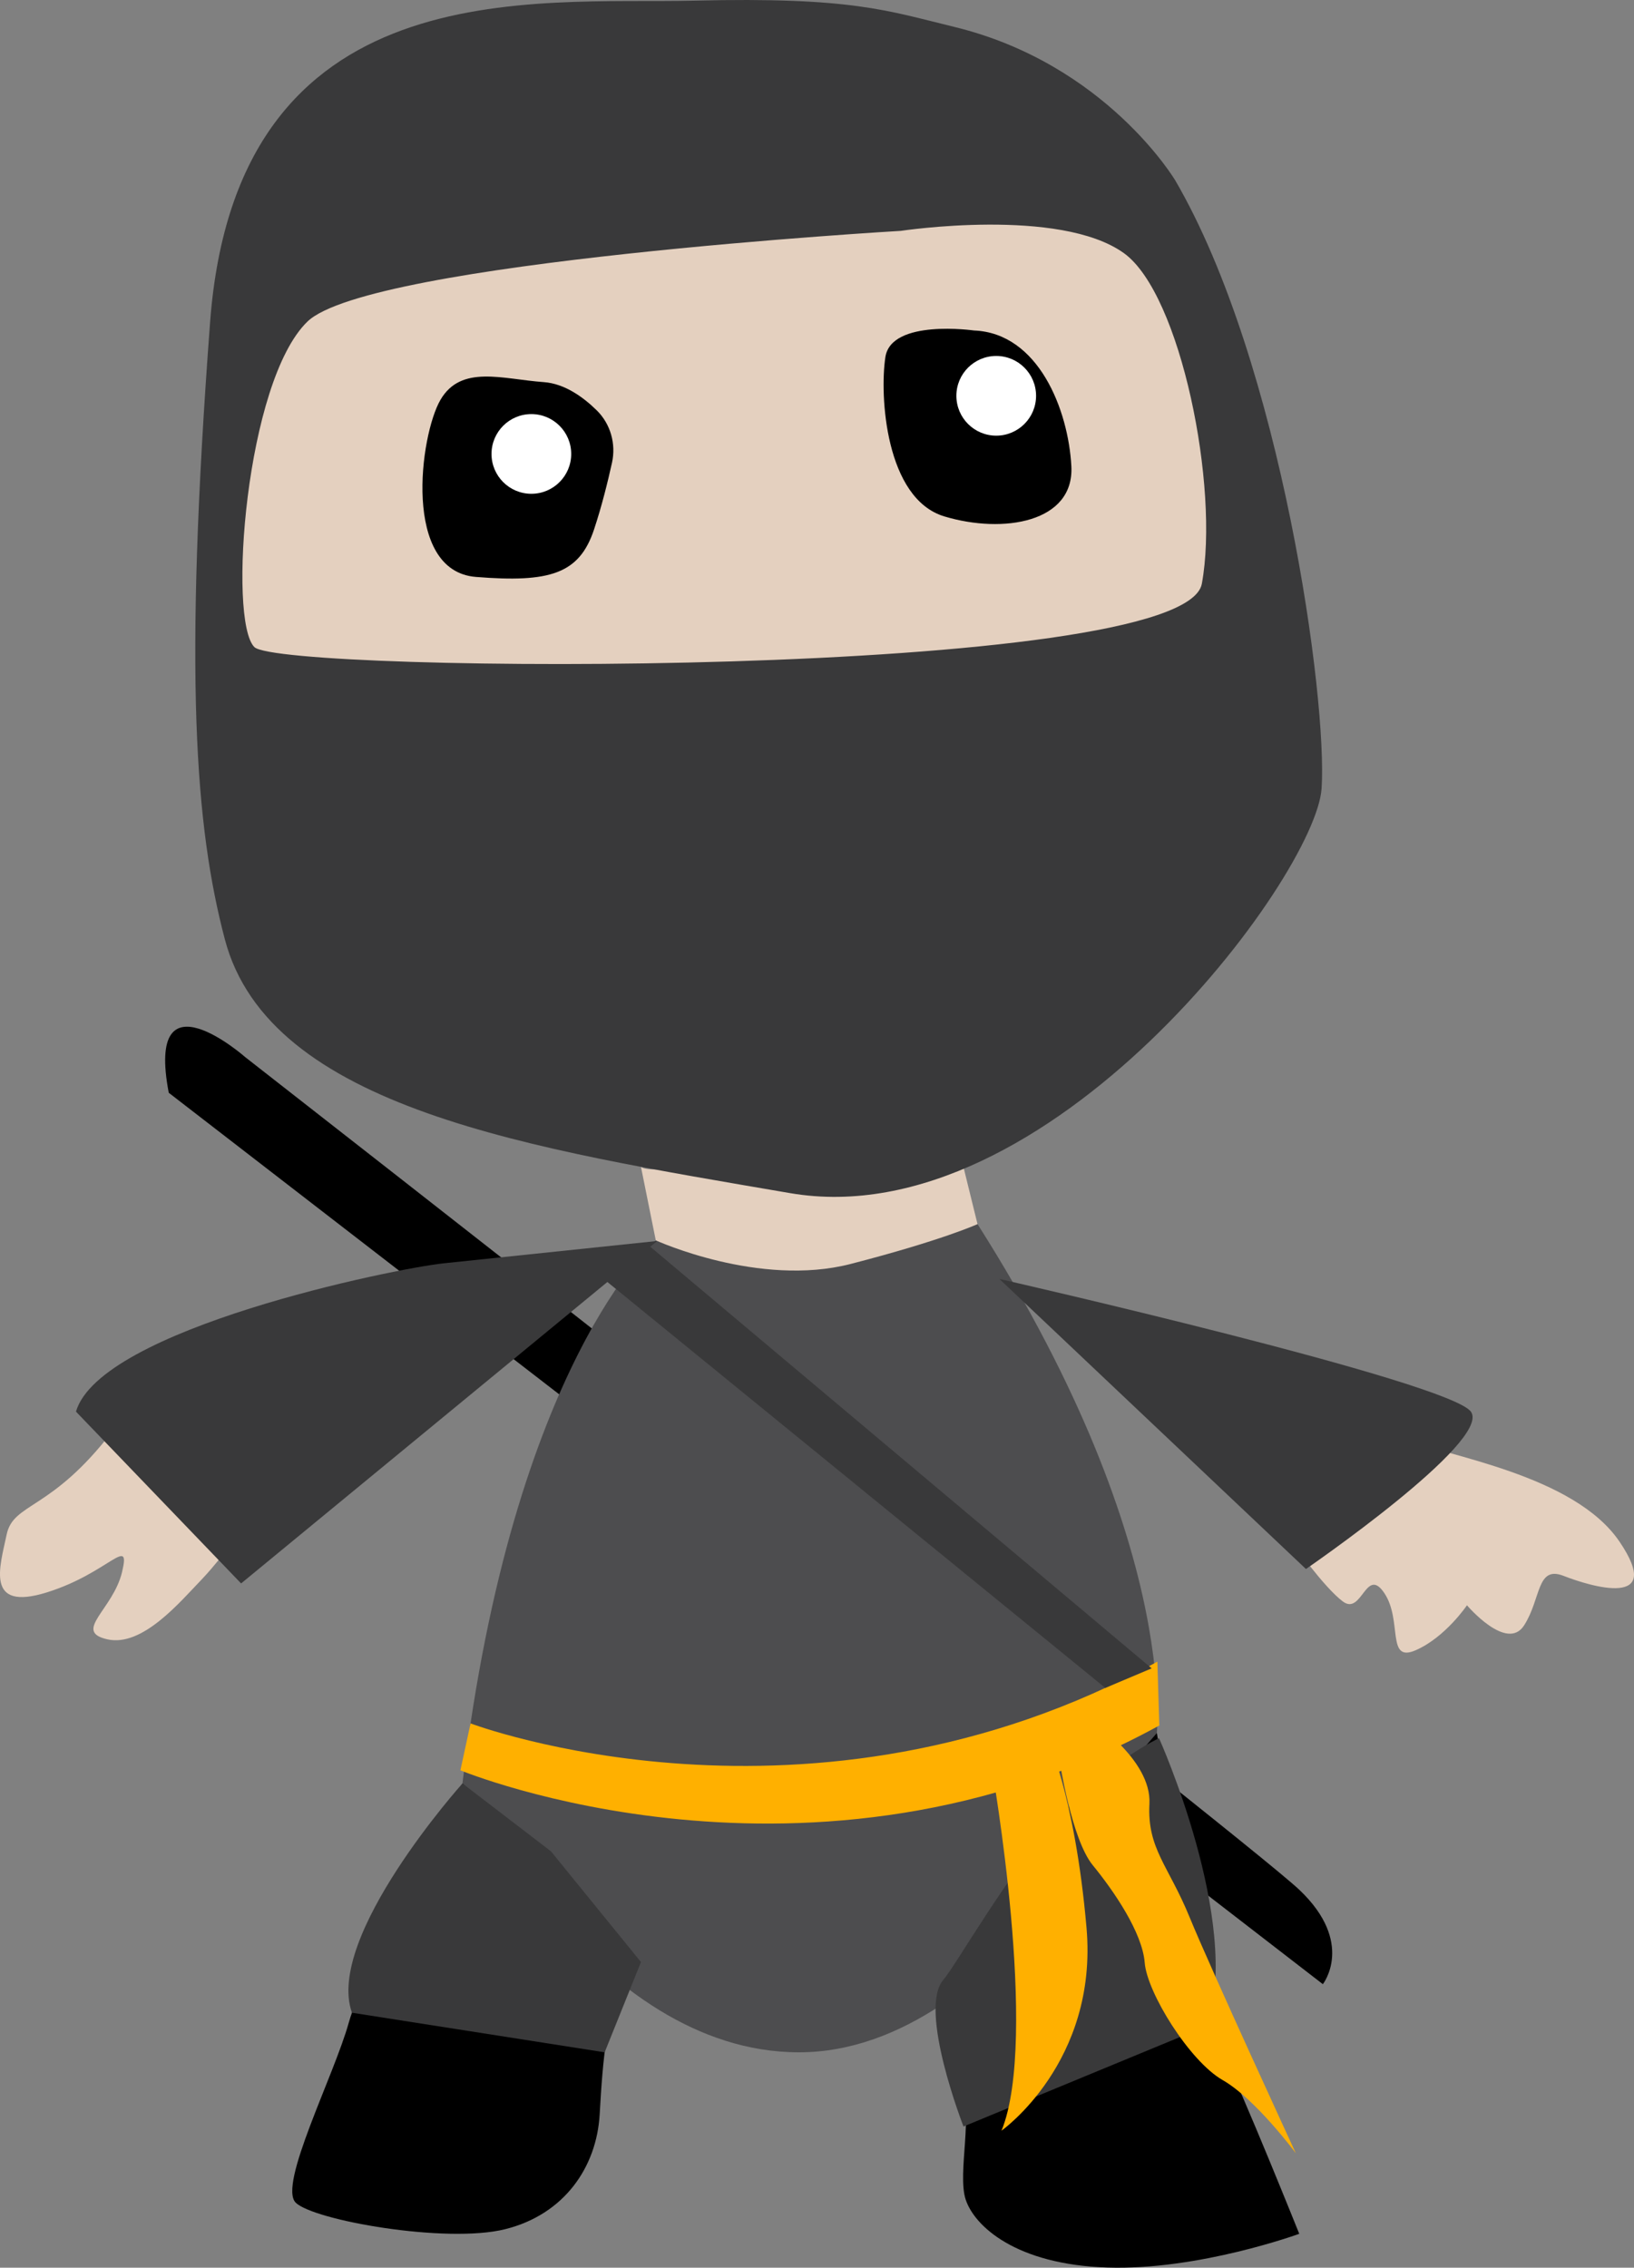
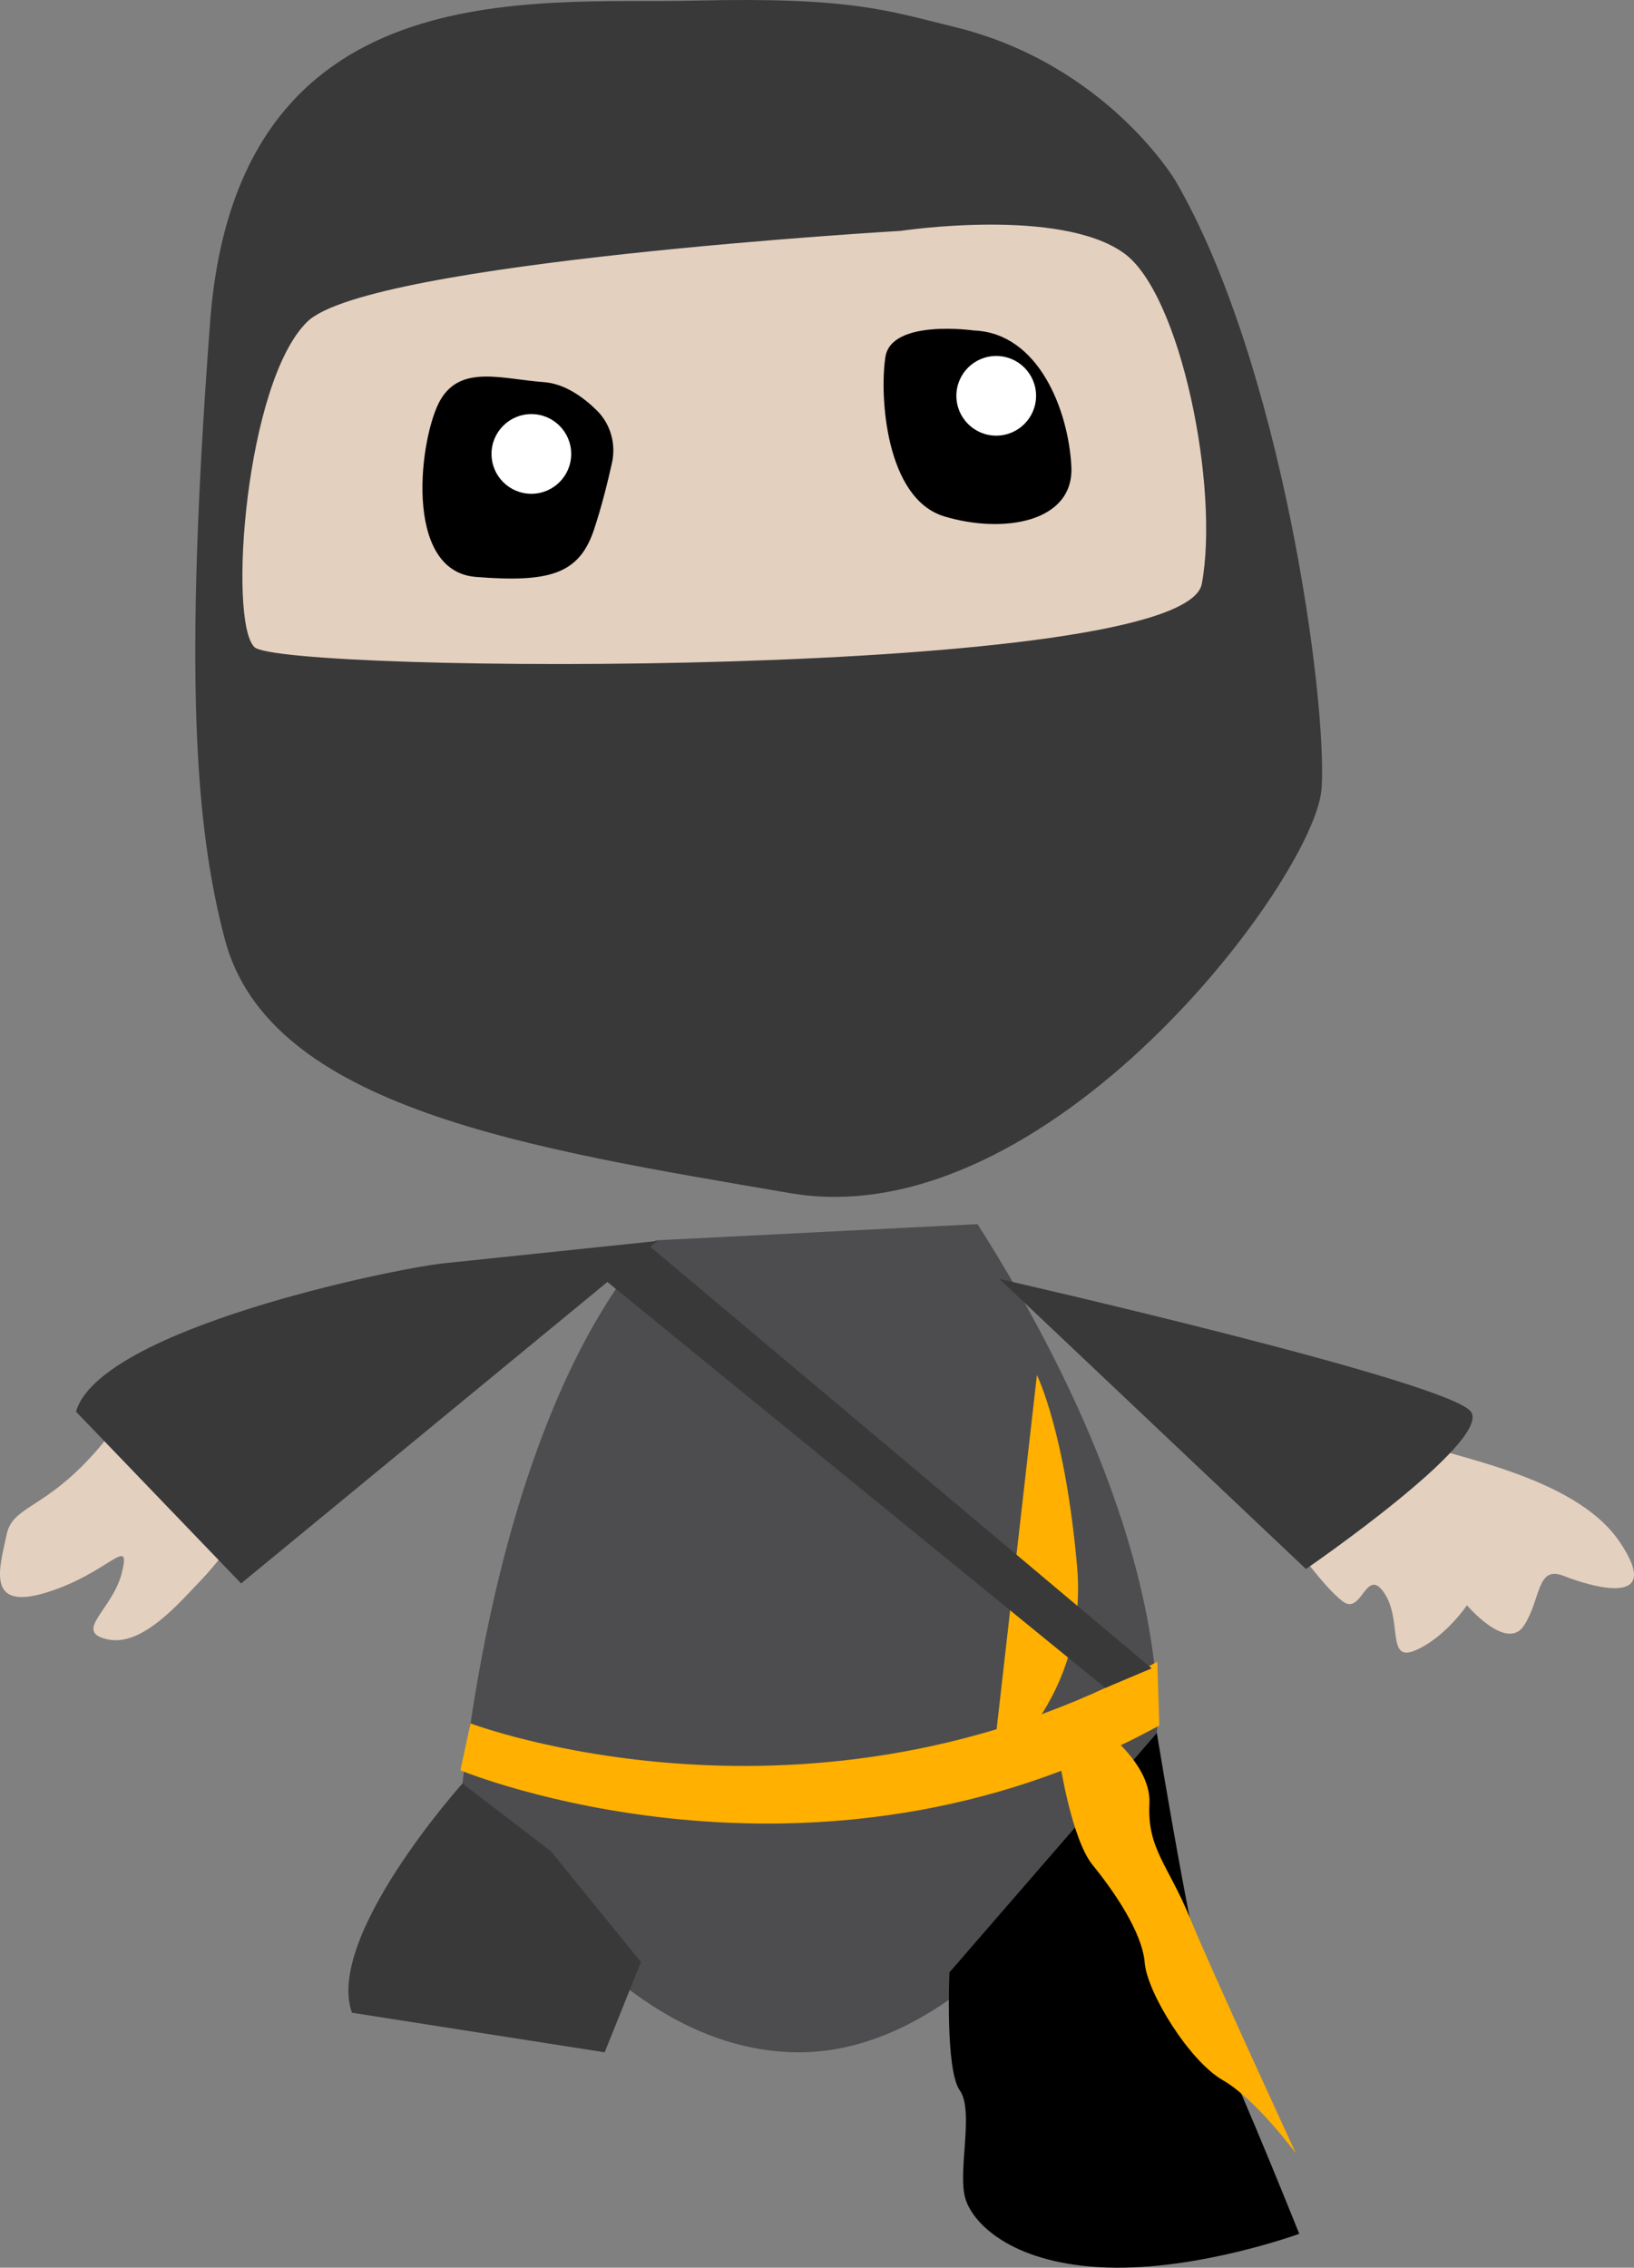
<svg xmlns="http://www.w3.org/2000/svg" version="1.1" x="0px" y="0px" viewBox="0 0 324.307 450.081" style="enable-background:new 0 0 324.307 450.081;" xml:space="preserve">
  <rect x="0" y="0" width="324.307" height="450.081" fill="#808080" stroke="none" />
  <style type="text/css">
	.st0{enable-background:new    ;}
	.st1{fill:#A1A0A6;}
	.st2{fill:#5D5D60;}
	.st3{fill:#696769;}
	.st4{fill:#414041;}
	.st5{fill:#3C3B3C;}
	.st6{clip-path:url(#SVGID_2_);enable-background:new    ;}
	.st7{fill:#5B5A5E;}
	.st8{fill:#5F5E61;}
	.st9{fill:#626165;}
	.st10{fill:#666568;}
	.st11{fill:#69686C;}
	.st12{fill:#6D6C70;}
	.st13{fill:#706F73;}
	.st14{fill:#747377;}
	.st15{fill:#77767A;}
	.st16{fill:#7A7A7E;}
	.st17{fill:#7E7D80;}
	.st18{fill:#808083;}
	.st19{fill:#838287;}
	.st20{fill:#87868A;}
	.st21{fill:#8A898E;}
	.st22{fill:#8E8D92;}
	.st23{fill:#919095;}
	.st24{fill:#959499;}
	.st25{fill:#98979C;}
	.st26{fill:#9C9BA0;}
	.st27{fill:#9F9EA4;}
	.st28{fill:#A2A2A7;}
	.st29{fill:#A6A5AB;}
	.st30{fill:#A9A9AE;}
	.st31{fill:#ADACB2;}
	.st32{fill:#B7B6BB;}
	.st33{fill:#BBBABF;}
	.st34{fill:#BEBDC2;}
	.st35{fill:#C0BFC4;}
	.st36{fill:#C2C2C6;}
	.st37{fill:#C5C4C8;}
	.st38{clip-path:url(#SVGID_4_);enable-background:new    ;}
	.st39{fill:#434243;}
	.st40{fill:#454445;}
	.st41{fill:#484648;}
	.st42{fill:#4A494A;}
	.st43{fill:#4C4B4C;}
	.st44{fill:#4E4D4E;}
	.st45{fill:#514F51;}
	.st46{fill:#535153;}
	.st47{fill:#555455;}
	.st48{fill:#575657;}
	.st49{fill:#5A585A;}
	.st50{fill:#5C5A5C;}
	.st51{fill:#5E5C5E;}
	.st52{fill:#605F60;}
	.st53{fill:#636163;}
	.st54{fill:#656365;}
	.st55{fill:#676567;}
	.st56{fill:#6C6A6C;}
	.st57{fill:#6E6C6E;}
	.st58{fill:#706E70;}
	.st59{fill:#807F80;}
	.st60{fill:#868586;}
	.st61{fill:#8C8A8C;}
	.st62{fill:#908F90;}
	.st63{fill:#949394;}
	.st64{fill:#989798;}
	.st65{fill:#3F3E3F;}
	.st66{fill:#3A393A;}
	.st67{fill:#686868;}
	.st68{fill:#666569;}
	.st69{fill:#C2C2C4;}
	.st70{clip-path:url(#SVGID_6_);enable-background:new    ;}
	.st71{clip-path:url(#SVGID_8_);enable-background:new    ;}
	.st72{opacity:0.5;clip-path:url(#SVGID_10_);fill:#FFFFFF;}
	.st73{fill:#4D4D4F;}
	.st74{fill:#E4D0BF;}
	.st75{fill:#39393A;}
	.st76{fill:#0B0B0B;}
	.st77{fill:#9B5467;}
	.st78{fill:#FFFFFF;}
	.st79{fill:#FFB000;}
</style>
  <g id="Ebene_1">
</g>
  <g id="board">
</g>
  <g id="textur">
</g>
  <g id="ninja">
    <g>
      <g>
-         <path d="M33.493,216.885l229.061,176.922c0,0,6.444-8.202-4.687-18.747     C246.736,364.515,48.725,209.855,48.725,209.855S28.806,192.28,33.493,216.885z" />
        <path class="st73" d="M130.156,246.177c0,0-28.365,24.285-38.372,107.793     c0,0,25.947,53.36,66.807,53.36s70.723-60.349,70.723-60.349     s6.71-37.87-35.301-104.027L130.156,246.177z" />
        <path class="st74" d="M97.213,260.116c0,0-5.71-9.282-12.461-8.234     S58.169,258.14,56.503,263.787c0,0-22.001,4.327-34.173,20.246     c-12.172,15.918-19.667,14.132-21.012,20.543s-4.335,15.313,7.981,11.471     s16.714-11.539,14.928-4.044c-1.786,7.496-9.862,11.798-2.909,13.363     s14.405-7.419,18.784-11.962s13.648-17.512,18.45-19.986     C63.355,290.945,97.213,260.116,97.213,260.116z" />
        <path class="st74" d="M207.819,258.007c0,0,46.56,40.52,48.537,47.967     c0,0,6.386,9.068,10.176,11.886c3.79,2.819,4.564-7.11,8.219-1.675     c3.655,5.435,0.332,13.921,6.236,11.34c5.905-2.581,10.167-8.92,10.167-8.92     s7.914,9.328,11.337,3.995c3.423-5.333,2.452-11.941,7.852-9.826     s20.125,6.547,11.105-6.773c-9.02-13.32-34.278-16.983-43.535-20.609     C268.656,281.767,215.007,268.292,207.819,258.007z" />
        <path class="st75" d="M15.078,280.17l32.774,34.1l82.587-67.968     c0,0-38.679,4.039-42.329,4.427C78.024,251.799,19.855,263.772,15.078,280.17z" />
        <path class="st75" d="M259.198,311.407c0,0,36.674-25.195,32.784-31.167     s-93.633-26.406-93.633-26.406L259.198,311.407z" />
-         <path d="M91.783,353.97c0,0-19.625,36.908-22.555,47.453s-14.06,32.221-10.545,35.736     c3.515,3.515,29.878,8.202,41.594,5.273s18.161-12.303,18.747-22.848     c0.586-10.545,1.488-21.95,5.431-27.378     C128.398,386.777,91.783,353.97,91.783,353.97z" />
        <path class="st75" d="M69.852,399.472l50.157,7.859l7.206-17.917l-17.856-21.969     l-17.575-13.474C91.783,353.97,64.471,384.434,69.852,399.472z" />
        <path d="M188.446,391.464c0,0-0.879,19.333,2.05,23.433s-0.586,16.403,1.172,21.676     c1.758,5.272,9.959,12.888,28.12,13.474     c18.161,0.586,38.079-6.695,38.079-6.695s-11.131-27.771-15.232-36.022     c-4.101-8.251-13.026-63.37-13.026-63.37L188.446,391.464z" />
-         <path class="st75" d="M239.659,402.044l-48.428,20.011c0,0-9.092-23.269-3.989-29.127     c2.45-2.812,12.598-20.789,22.294-31.635     c10.5-11.746,20.501-16.306,20.501-16.306S246.39,381.322,239.659,402.044z" />
-         <path class="st74" d="M127.215,231.593l2.941,14.584c0,0,20.504,9.373,38.665,4.687     c18.161-4.687,25.191-7.909,25.191-7.909l-4.687-19.04     C189.325,223.915,130.132,234.584,127.215,231.593z" />
        <g>
          <path class="st74" d="M230.079,38.456c0,0-2.32-11.02-13.339-17.399      c-11.02-6.38-15.079-11.6-28.709-13.919      c-13.629-2.32-18.849-7.54-50.168-5.8S47.967-5.042,42.747,64.555      s-2.9,99.176,2.9,121.215c8.769,33.324,60.317,41.178,111.065,49.878      c50.748,8.7,102.366-61.477,103.526-78.877      C261.398,139.372,253.858,68.615,230.079,38.456z" />
          <path d="M121.461,91.859c0.832-3.769-0.282-7.725-3.037-10.428      c-2.643-2.593-6.346-5.293-10.498-5.59      c-8.202-0.586-16.403-3.515-20.504,3.515      c-4.101,7.03-7.616,33.978,7.03,35.15      c14.646,1.172,20.504-0.586,23.433-9.373      C119.433,100.488,120.654,95.515,121.461,91.859z" />
          <path d="M193.303,65.593c0,0-16.403-2.343-17.575,5.272      c-1.172,7.616,0,28.12,11.717,31.635c11.717,3.515,25.777,1.172,25.191-9.959      S206.135,66.095,193.303,65.593z" />
          <path class="st76" d="M64.478,173.534c0,0,59.819,5.858,102.585-1.172      c42.766-7.03,81.431-29.878,81.431-29.878s-26.363,57.412-84.36,58.583      C106.136,202.24,63.829,179.392,64.478,173.534z" />
-           <path class="st77" d="M130.156,184.079c0,0,65.028-7.616,62.098-1.172      s-13.545,13.474-35.771,14.06S130.156,184.079,130.156,184.079z" />
        </g>
        <path class="st75" d="M233.268,35.824c0,0-13.745-23.162-43.901-30.493     c-13.326-3.24-20.338-5.958-51.596-5.204     C106.097,0.891,46.967-6.317,41.695,63.983s-2.929,100.178,2.929,122.439     c8.858,33.661,60.927,41.594,112.187,50.382s104.321-62.753,105.493-80.328     S254.374,72.078,233.268,35.824z M238.535,115.86     c-3.515,19.071-182.78,17.837-188.053,12.564     c-5.273-5.272-1.758-52.725,10.545-64.606s117.753-17.996,117.753-17.996     s31.542-4.784,44.315,4.443C234.365,58.406,242.05,96.789,238.535,115.86z" />
        <circle class="st78" cx="105.461" cy="90.095" r="7.908" />
        <circle class="st78" cx="197.725" cy="78.558" r="7.908" />
        <g>
          <path class="st79" d="M230.096,342.463c-68.93,37.811-138.717,8.897-138.717,8.897      l2.013-9.31c0,0,67.385,25.558,136.315-12.253" />
-           <path class="st79" d="M196.897,351.181c0,0,9.373,53.428,1.875,71.706      c0,0,19.215-13.591,16.872-40.305c-2.343-26.714-7.967-37.962-7.967-37.962      L196.897,351.181z" />
+           <path class="st79" d="M196.897,351.181c0,0,19.215-13.591,16.872-40.305c-2.343-26.714-7.967-37.962-7.967-37.962      L196.897,351.181z" />
          <path class="st79" d="M210.322,349.57c0,0,2.343,15.466,6.561,20.621      s9.842,13.387,10.311,19.347c0.469,5.961,8.905,19.552,15.466,23.301      c6.561,3.749,14.529,14.529,14.529,14.529s-16.872-36.556-21.09-46.867      c-4.218-10.311-8.436-13.591-7.967-22.496      c0.469-8.905-11.987-16.872-11.987-16.872L210.322,349.57z" />
        </g>
        <polygon class="st75" points="228.576,331.123 128.502,246.977 117.77,252.176 219.374,335.009         " />
      </g>
    </g>
  </g>
</svg>